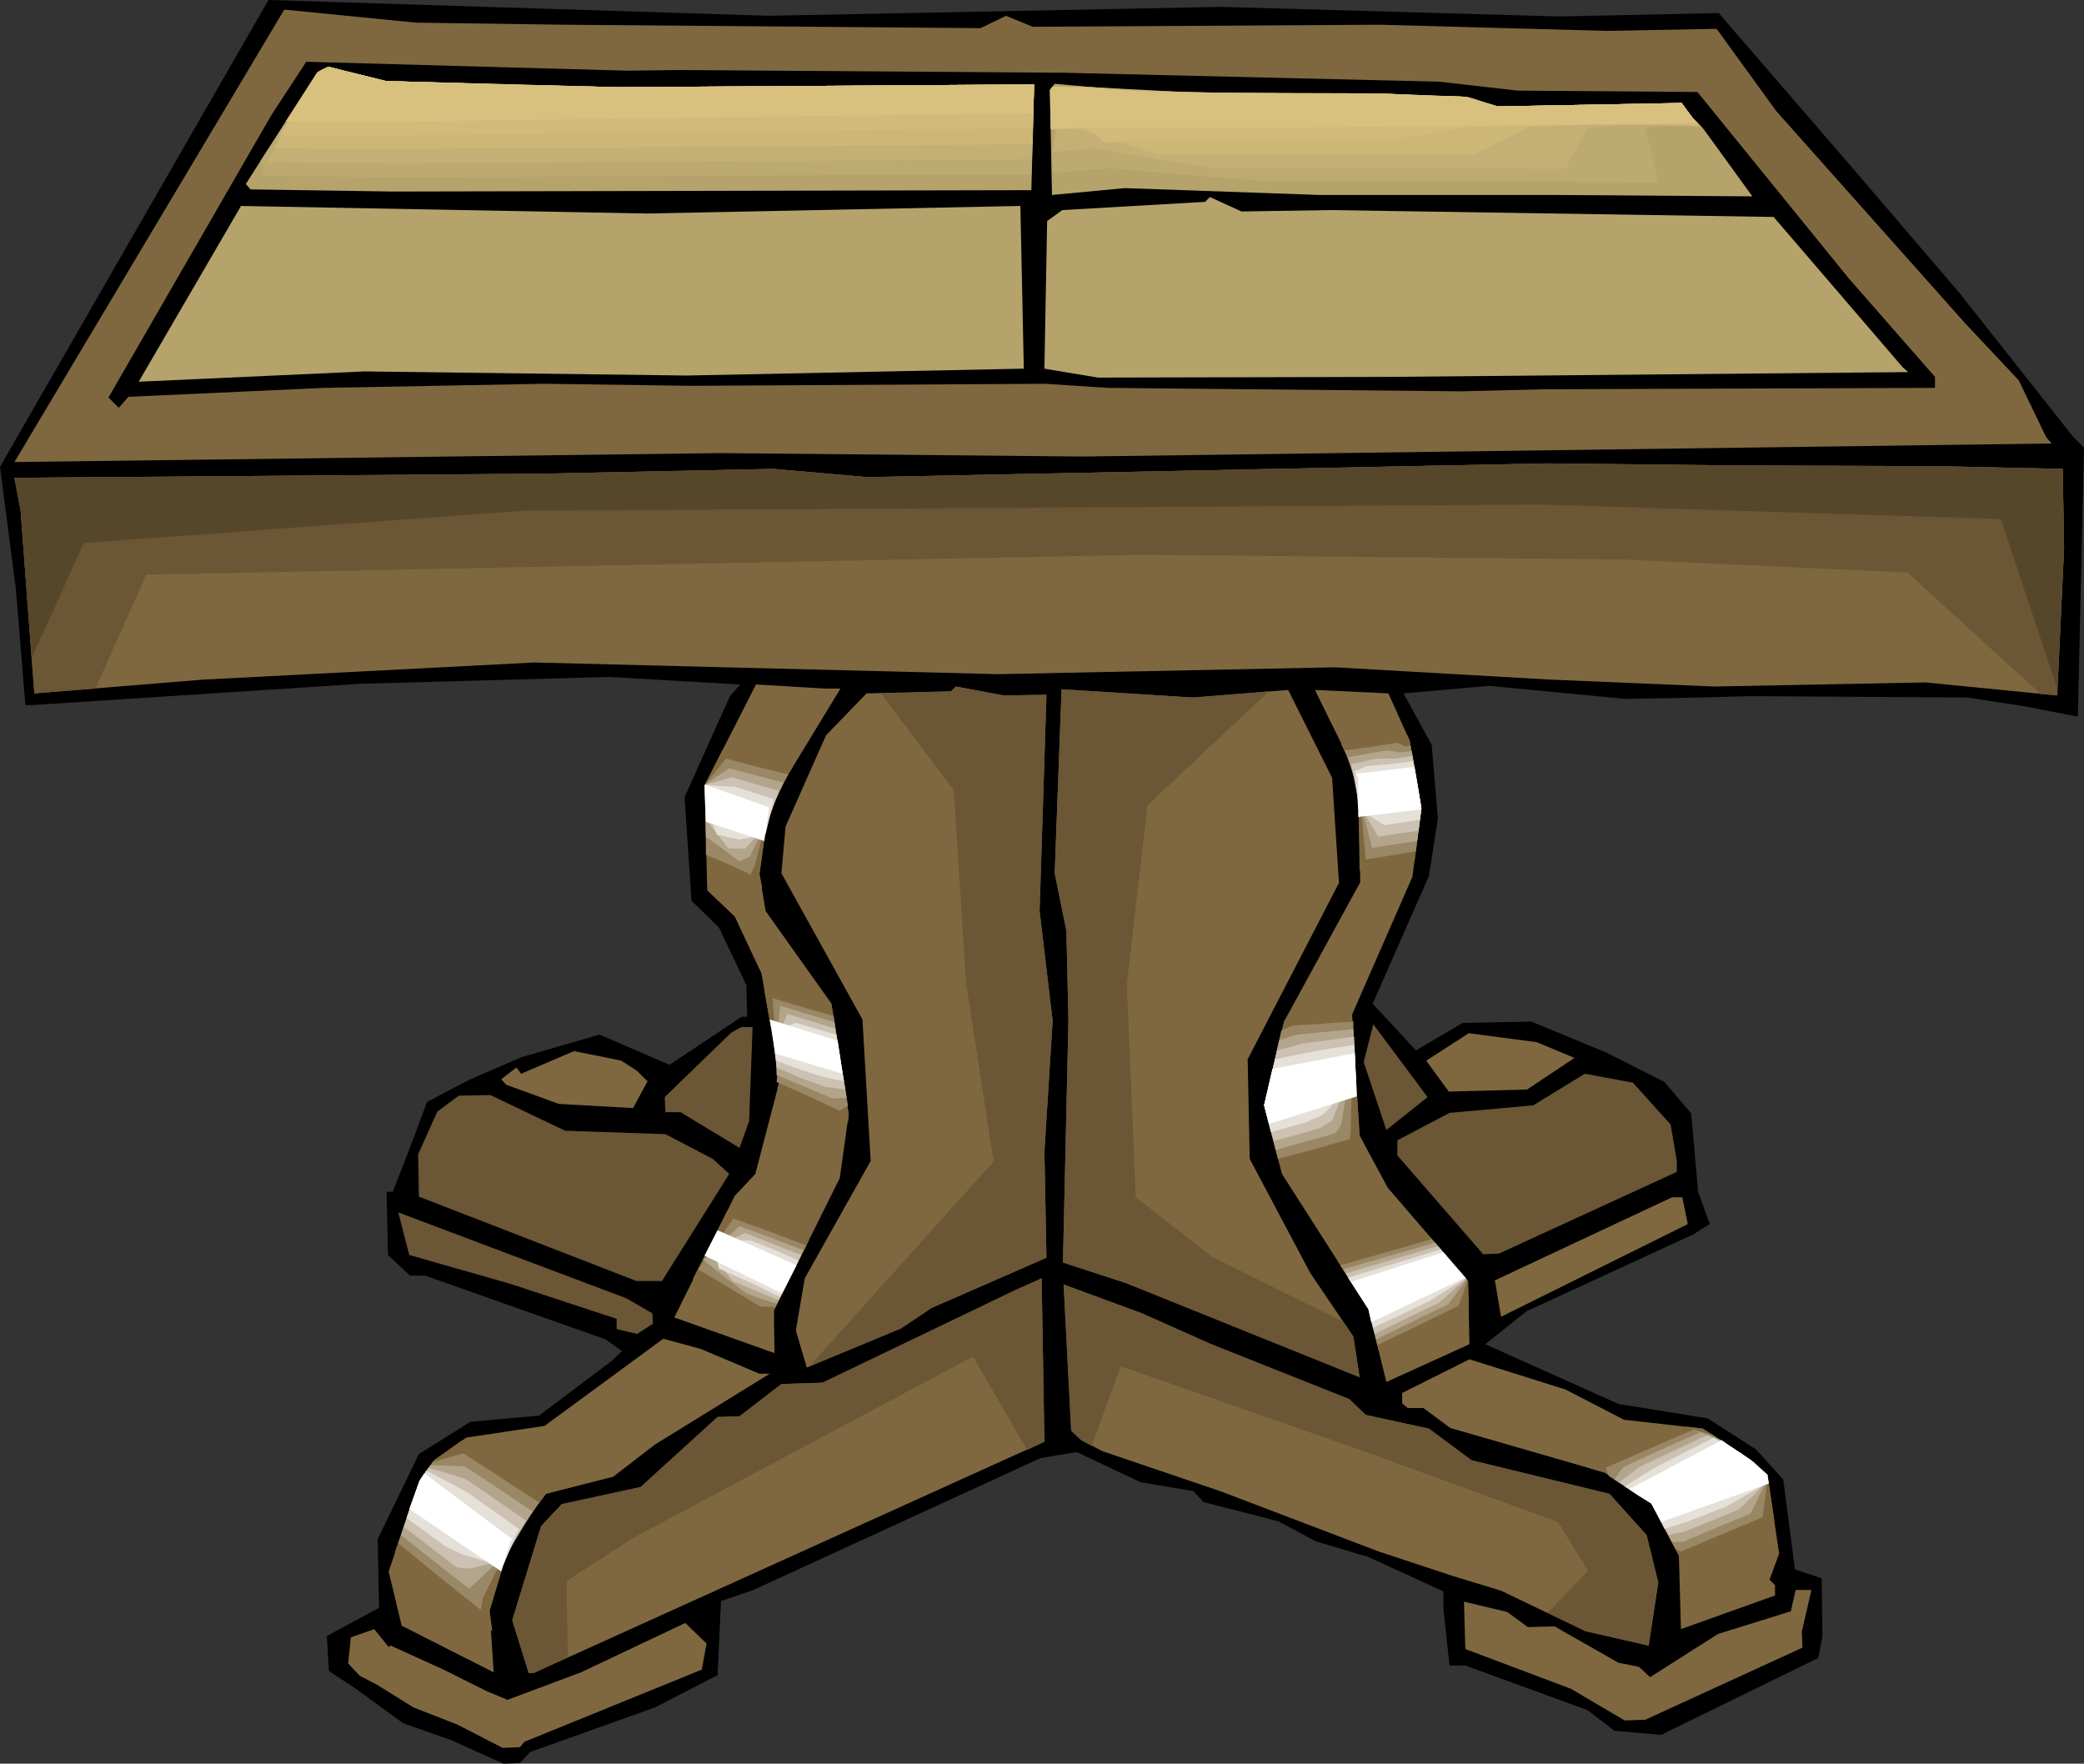
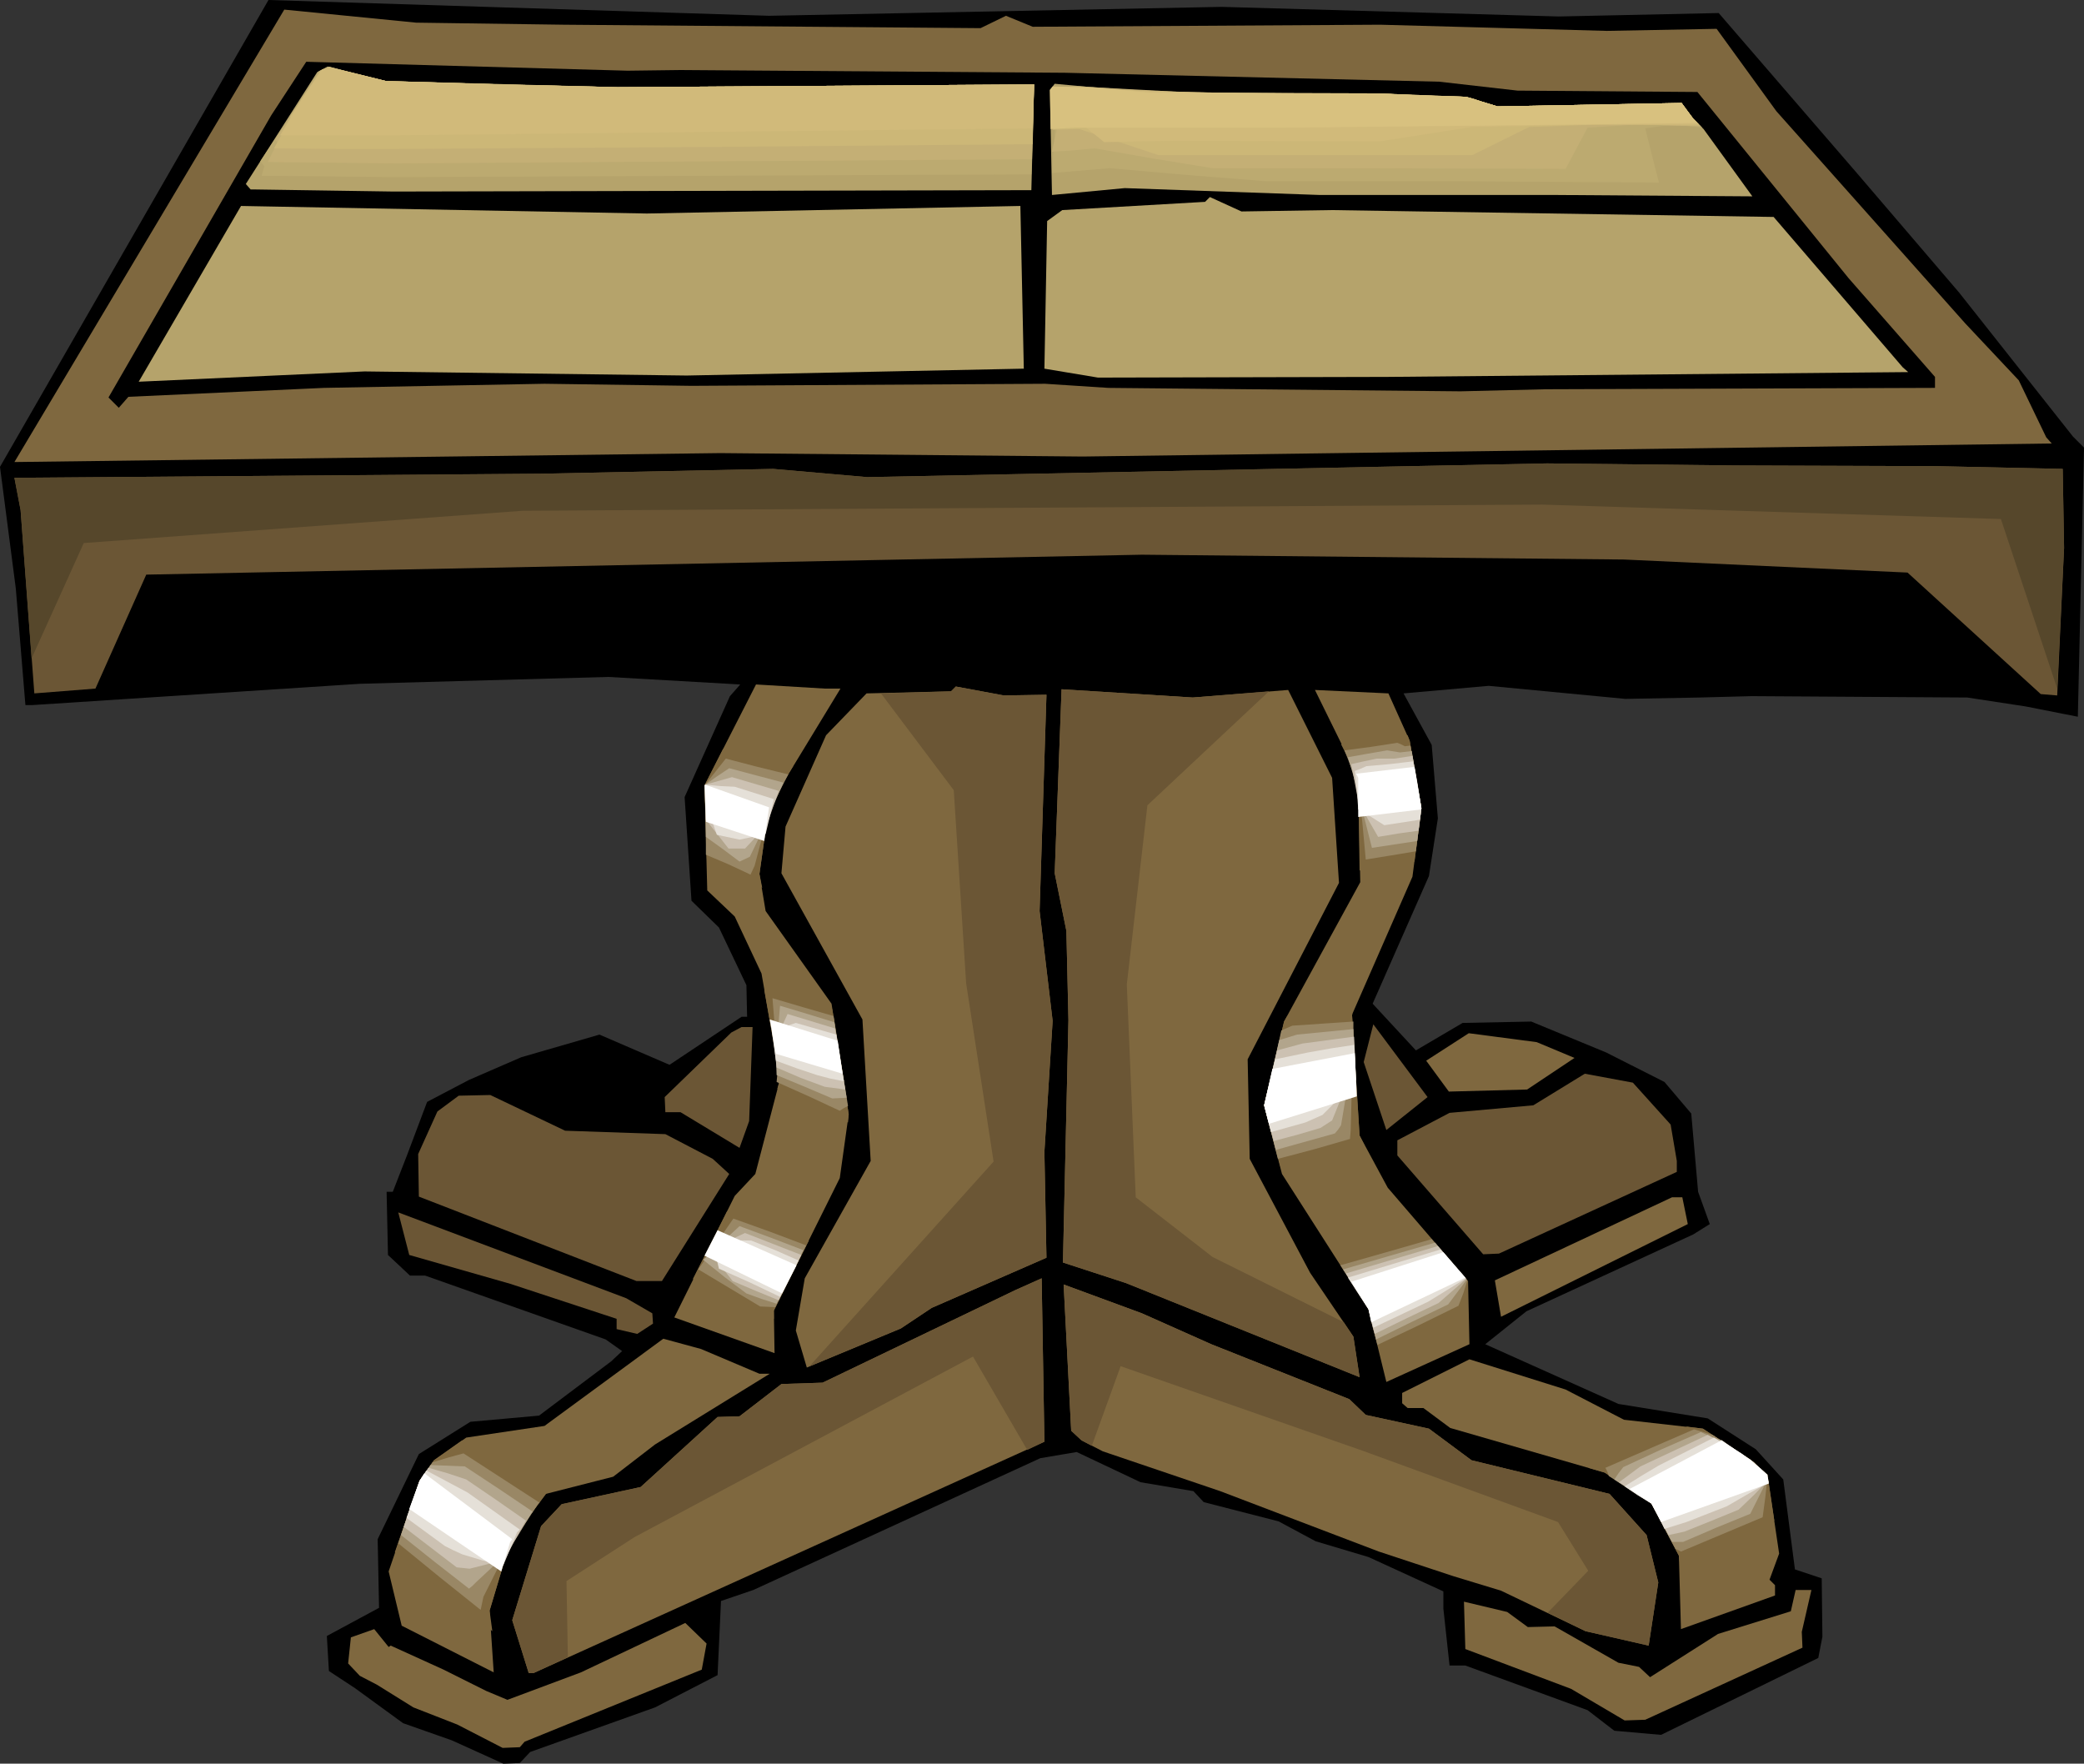
<svg xmlns="http://www.w3.org/2000/svg" xmlns:ns1="http://sodipodi.sourceforge.net/DTD/sodipodi-0.dtd" xmlns:ns2="http://www.inkscape.org/namespaces/inkscape" version="1.0" width="129.766mm" height="109.814mm" id="svg90" ns1:docname="Table 66.wmf">
  <rect width="100%" height="100%" fill="#333333" stroke="none" />
  <ns1:namedview id="namedview90" pagecolor="#ffffff" bordercolor="#000000" borderopacity="0.25" ns2:showpageshadow="2" ns2:pageopacity="0.0" ns2:pagecheckerboard="0" ns2:deskcolor="#d1d1d1" ns2:document-units="mm" />
  <defs id="defs1">
    <pattern id="WMFhbasepattern" patternUnits="userSpaceOnUse" width="6" height="6" x="0" y="0" />
  </defs>
  <path style="fill:#000000;fill-opacity:1;fill-rule:evenodd;stroke:none" d="m 287.486,1.616 79.346,2.262 37.653,-0.808 32.643,37.805 23.917,27.95 26.826,33.927 2.586,2.585 -1.454,63.331 -12.282,-2.423 -13.736,-2.1 -50.742,-0.323 -12.282,0.323 -17.453,0.323 -32.158,-3.07 -20.038,1.777 6.626,12.117 1.454,17.287 -2.101,13.571 -13.251,30.05 10.181,10.986 10.989,-6.462 16.16,-0.323 17.614,7.27 13.736,6.947 6.302,7.432 1.616,18.418 2.747,7.593 -3.878,2.423 -39.269,18.095 -9.696,7.755 31.35,14.056 21.008,3.393 11.312,7.27 6.464,7.109 2.747,21.164 6.302,2.1 0.162,13.733 -0.97,5.008 -37.006,18.095 -10.989,-0.969 -6.302,-4.847 -28.765,-10.501 h -3.717 l -1.454,-13.409 v -4.039 l -17.614,-8.078 -12.443,-3.716 -8.726,-4.685 -17.614,-4.524 -2.424,-2.585 -12.443,-2.1 -15.029,-7.109 -8.565,1.454 -67.549,31.019 -7.595,2.585 -0.808,17.448 -14.706,7.593 -29.411,10.501 -2.424,2.585 -3.878,0.162 -12.12,-5.493 -11.474,-4.039 -11.312,-8.24 -6.141,-4.039 -0.485,-8.24 12.282,-6.624 -0.323,-16.156 9.696,-20.033 12.12,-7.593 16.16,-1.454 16.968,-12.763 2.586,-2.423 -3.878,-2.747 -42.501,-15.025 h -3.555 l -5.171,-4.847 -0.323,-14.863 h 1.454 l 3.394,-8.724 4.686,-12.44 9.858,-5.17 12.282,-5.331 18.422,-5.331 16.483,7.109 16.968,-11.309 h 1.293 l -0.162,-7.432 -6.464,-13.571 -6.464,-6.301 -1.616,-24.395 10.666,-23.749 2.424,-2.747 -31.027,-1.777 -58.499,1.616 -77.083,5.008 H 5.979 L 3.717,138.456 0,109.86 63.186,0 180.992,3.716 Z" id="path1" />
  <path style="fill:#7f683f;fill-opacity:1;fill-rule:evenodd;stroke:none" d="m 132.673,5.816 98.091,0.808 5.979,-2.908 6.302,2.585 81.769,-0.485 53.328,1.454 25.856,-0.485 14.059,19.387 44.44,49.922 12.605,13.409 6.464,13.409 1.293,1.454 -228.017,3.07 -85.325,-0.808 L 3.394,108.73 66.902,2.262 97.929,5.331 Z" id="path2" />
  <path style="fill:#000000;fill-opacity:1;fill-rule:evenodd;stroke:none" d="m 160.145,16.479 90.496,0.646 88.072,2.1 18.422,2.1 42.339,0.323 35.552,43.783 20.362,23.265 v 2.585 l -91.627,0.323 -20.038,0.485 -82.901,-0.808 -14.867,-0.969 -83.224,0.485 -34.582,-0.485 -51.874,0.969 -46.056,2.1 -2.262,2.585 -2.424,-2.423 38.299,-66.401 8.242,-12.602 75.629,2.1 z" id="path3" />
  <path style="fill:#b5a36b;fill-opacity:1;fill-rule:evenodd;stroke:none" d="m 145.278,20.518 98.091,-0.646 -0.646,24.88 -150.126,0.323 -32.482,-0.485 h -1.131 l -1.131,-1.292 16.806,-26.334 2.424,-1.292 13.736,3.393 z" id="path4" />
  <path style="fill:#b5a36b;fill-opacity:1;fill-rule:evenodd;stroke:none" d="m 323.846,21.972 21.17,0.808 7.434,2.262 43.309,-0.808 2.747,3.716 2.424,2.423 1.131,-1.292 -1.131,1.292 11.474,15.833 -46.056,-0.323 h -55.752 l -45.894,-1.616 -17.13,1.616 -0.485,-24.719 1.131,-1.454 22.462,2.1 z" id="path5" />
  <path style="fill:#b5a36b;fill-opacity:1;fill-rule:evenodd;stroke:none" d="m 240.137,48.468 0.808,38.29 -79.346,1.616 -75.79,-0.969 -53.166,2.423 24.078,-41.359 95.505,1.777 z" id="path6" />
  <path style="fill:#b5a36b;fill-opacity:1;fill-rule:evenodd;stroke:none" d="m 313.342,49.437 104.07,1.616 30.381,35.382 1.293,1.131 -122.654,1.131 -68.034,0.162 -12.605,-2.1 0.646,-34.735 3.555,-2.585 33.613,-1.939 1.131,-1.131 7.434,3.393 z" id="path7" />
-   <path style="fill:#7f683f;fill-opacity:1;fill-rule:evenodd;stroke:none" d="m 181.961,110.345 22.139,1.939 159.984,-3.231 44.44,0.485 47.187,0.162 29.734,0.646 0.323,18.579 -1.616,34.735 -31.027,-3.07 -49.611,0.969 -38.461,-1.616 -50.904,-2.908 -79.184,1.616 -109.241,-2.747 -78.053,4.039 -39.592,3.231 -3.232,-43.136 -1.454,-7.593 124.109,-0.969 z" id="path8" />
  <path style="fill:#7f683f;fill-opacity:1;fill-rule:evenodd;stroke:none" d="m 197.798,162.044 -16.806,27.627 -2.262,15.994 1.454,8.724 15.514,21.811 4.04,26.011 -2.101,15.025 -15.514,31.181 0.162,10.017 -23.594,-8.401 14.221,-28.596 4.848,-5.17 5.818,-22.295 -4.363,-24.88 -6.302,-13.409 -6.464,-6.139 -0.646,-24.719 12.12,-23.749 16.16,0.969 z" id="path9" />
  <path style="fill:#7f683f;fill-opacity:1;fill-rule:evenodd;stroke:none" d="m 246.278,163.498 -1.616,50.891 3.07,25.85 -1.939,30.858 0.485,24.88 -26.987,11.794 -7.272,4.847 -22.139,9.209 -2.586,-8.724 2.101,-12.279 15.514,-27.627 -1.939,-33.281 -19.069,-34.412 0.97,-10.986 9.534,-21.487 9.534,-9.855 19.877,-0.485 1.131,-1.131 11.312,2.1 z" id="path10" />
  <path style="fill:#7f683f;fill-opacity:1;fill-rule:evenodd;stroke:none" d="m 303.161,162.367 10.342,20.68 1.616,24.719 -21.493,41.521 0.485,23.426 14.221,26.819 10.181,15.025 1.454,9.532 -54.944,-22.134 -14.867,-4.847 1.293,-57.031 -0.485,-21.003 -2.747,-13.571 1.616,-43.298 30.866,1.939 z" id="path11" />
  <path style="fill:#7f683f;fill-opacity:1;fill-rule:evenodd;stroke:none" d="m 331.764,174.323 2.747,15.833 -2.101,16.156 -14.221,32.473 1.778,28.434 6.626,12.279 18.907,21.972 0.323,14.863 -19.554,8.886 -4.202,-17.125 -20.362,-31.827 -4.202,-16.156 4.686,-19.71 17.938,-32.797 -0.485,-24.557 -10.181,-20.68 17.291,0.808 z" id="path12" />
  <path style="fill:#6b5635;fill-opacity:1;fill-rule:evenodd;stroke:none" d="m 176.305,263.827 -2.262,6.301 -13.898,-8.401 h -3.555 l -0.162,-3.554 15.675,-15.187 2.424,-1.292 h 2.586 z" id="path13" />
  <path style="fill:#6b5635;fill-opacity:1;fill-rule:evenodd;stroke:none" d="m 326.27,265.927 -5.333,-15.994 2.262,-8.886 12.766,17.125 z" id="path14" />
-   <path style="fill:#7f683f;fill-opacity:1;fill-rule:evenodd;stroke:none" d="m 149.965,252.033 2.424,2.423 -3.394,6.301 -17.453,-0.969 -12.443,-4.524 -1.131,-1.292 3.555,-2.747 1.131,1.454 12.443,-5.331 11.15,2.262 z" id="path15" />
  <path style="fill:#7f683f;fill-opacity:1;fill-rule:evenodd;stroke:none" d="m 370.548,248.963 -11.15,7.432 -18.422,0.485 -5.333,-7.27 10.019,-6.462 15.998,2.1 z" id="path16" />
  <path style="fill:#6b5635;fill-opacity:1;fill-rule:evenodd;stroke:none" d="m 132.997,266.089 23.594,0.808 11.15,5.816 3.878,3.554 -15.837,25.203 h -5.979 l -51.227,-19.872 -0.162,-10.017 4.525,-10.017 5.01,-3.716 7.434,-0.162 z" id="path17" />
  <path style="fill:#6b5635;fill-opacity:1;fill-rule:evenodd;stroke:none" d="m 393.172,264.634 1.454,8.563 v 2.585 l -41.854,19.226 -3.717,0.162 -20.2,-23.265 v -3.554 l 12.282,-6.462 19.715,-1.777 12.12,-7.432 11.312,2.1 z" id="path18" />
  <path style="fill:#6b5635;fill-opacity:1;fill-rule:evenodd;stroke:none" d="m 153.52,309.063 0.162,2.423 -3.717,2.423 -4.848,-1.131 v -2.423 l -25.048,-8.24 -23.755,-6.785 -2.586,-10.017 53.651,20.195 z" id="path19" />
  <path style="fill:#7f683f;fill-opacity:1;fill-rule:evenodd;stroke:none" d="m 397.212,288.061 -43.955,21.811 -1.454,-8.563 41.693,-19.549 h 2.424 z" id="path20" />
  <path style="fill:#7f683f;fill-opacity:1;fill-rule:evenodd;stroke:none" d="m 125.563,393.721 h -1.131 l -3.878,-12.44 6.787,-22.134 4.848,-5.17 18.584,-4.039 18.099,-16.479 5.171,-0.162 9.858,-7.593 9.696,-0.323 45.41,-21.811 6.141,-2.747 0.646,38.451 z" id="path21" />
  <path style="fill:#7f683f;fill-opacity:1;fill-rule:evenodd;stroke:none" d="m 285.062,316.334 32.482,12.925 3.878,3.716 14.867,3.231 10.019,7.432 32.482,7.916 8.726,9.694 2.747,11.148 -2.262,14.863 -14.867,-3.393 -19.877,-9.532 -11.15,-3.393 -17.614,-5.816 -37.33,-14.217 -27.634,-9.37 -5.01,-2.585 -2.424,-2.262 -1.778,-34.412 18.422,6.785 z" id="path22" />
  <path style="fill:#7f683f;fill-opacity:1;fill-rule:evenodd;stroke:none" d="m 178.729,323.281 h 2.424 l -26.987,16.641 -9.858,7.593 -15.837,4.039 -8.403,11.309 -4.848,16.156 0.97,14.54 -21.654,-10.986 -3.07,-12.763 7.272,-21.326 3.394,-4.847 7.595,-5.331 18.422,-2.747 27.957,-20.518 8.888,2.423 z" id="path23" />
  <path style="fill:#7f683f;fill-opacity:1;fill-rule:evenodd;stroke:none" d="m 382.184,334.105 18.584,2.1 11.15,7.27 4.04,3.554 2.747,18.579 -2.262,6.139 1.293,1.292 v 2.423 l -22.139,7.916 -0.485,-17.287 -6.464,-12.279 -10.989,-7.27 -36.36,-10.501 -6.302,-4.685 h -3.717 l -1.293,-1.131 v -2.423 l 15.837,-7.916 22.624,7.109 z" id="path24" />
  <path style="fill:#7f683f;fill-opacity:1;fill-rule:evenodd;stroke:none" d="m 424.038,384.027 0.162,3.716 -37.006,16.964 -4.848,0.162 -12.605,-7.432 -24.886,-9.37 -0.323,-11.148 10.181,2.423 4.848,3.554 6.302,-0.162 15.029,8.563 4.848,0.969 2.586,2.423 15.998,-10.178 17.13,-5.331 1.131,-5.008 h 3.717 z" id="path25" />
  <path style="fill:#7f683f;fill-opacity:1;fill-rule:evenodd;stroke:none" d="m 91.95,387.258 12.443,5.655 10.019,5.008 5.01,2.1 17.291,-6.462 24.563,-11.632 5.01,4.847 -1.131,6.139 -41.693,16.964 -1.131,1.292 -4.04,0.162 -10.666,-5.493 -10.342,-4.039 -8.565,-5.331 -4.04,-2.1 -2.747,-2.908 0.646,-6.139 5.494,-1.939 3.394,4.201 z" id="path26" />
  <path style="fill:#7f683f;fill-opacity:1;fill-rule:evenodd;stroke:none" d="m 397.051,335.721 3.717,0.485 11.15,7.27 4.04,3.554 1.616,10.824 -22.301,9.532 -0.162,-1.292 -6.464,-12.279 -10.989,-7.27 -3.878,-1.131 z" id="path27" />
  <path style="fill:#998765;fill-opacity:1;fill-rule:evenodd;stroke:none" d="m 398.667,336.367 4.363,1.292 9.858,6.462 1.454,1.616 1.616,1.777 -0.485,4.685 -0.646,4.847 -19.23,8.078 -1.293,-0.646 -2.747,-5.17 -2.909,-5.493 -10.019,-6.462 -0.323,-0.969 -0.485,-0.969 z" id="path28" />
  <path style="fill:#b2a58c;fill-opacity:1;fill-rule:evenodd;stroke:none" d="m 400.283,337.013 2.424,1.131 2.586,0.808 8.242,5.978 2.586,2.908 -4.202,8.401 -7.918,3.231 -7.918,3.393 h -2.586 l -4.848,-9.047 -4.363,-2.747 -4.363,-2.908 0.97,-1.454 1.131,-1.454 9.05,-4.201 z" id="path29" />
  <path style="fill:#ccc1b2;fill-opacity:1;fill-rule:evenodd;stroke:none" d="m 401.899,337.659 2.747,1.454 2.909,1.454 6.787,5.008 0.97,1.454 0.808,1.292 -3.394,3.554 -3.555,3.393 -6.302,2.585 -6.464,2.585 -3.717,0.808 -4.04,-7.432 -7.595,-5.008 5.01,-3.716 z" id="path30" />
  <path style="fill:#e5e0d8;fill-opacity:1;fill-rule:evenodd;stroke:none" d="m 403.353,338.306 3.232,1.939 1.616,0.808 1.616,0.969 2.747,2.1 2.586,2.262 0.485,1.131 0.323,0.646 0.323,0.646 -4.848,2.747 -5.01,2.908 -9.534,3.716 -5.171,1.616 -1.454,-3.07 -1.616,-2.908 -3.232,-1.939 -3.07,-2.1 3.878,-2.423 4.04,-2.423 z" id="path31" />
  <path style="fill:#ffffff;fill-opacity:1;fill-rule:evenodd;stroke:none" d="m 405.131,338.952 6.787,4.524 4.04,3.554 0.323,2.1 -25.371,9.047 -2.262,-4.362 -5.171,-3.393 z" id="path32" />
  <path style="fill:#6b5635;fill-opacity:1;fill-rule:evenodd;stroke:none" d="m 316.251,311.164 2.262,3.393 1.454,9.532 -54.944,-22.134 -14.867,-4.847 1.293,-57.031 -0.485,-21.003 -2.747,-13.571 1.616,-43.298 30.866,1.939 17.938,-1.454 -28.603,26.819 -4.848,42.167 2.101,50.083 18.099,14.056 z" id="path33" />
  <path style="fill:#6b5635;fill-opacity:1;fill-rule:evenodd;stroke:none" d="m 246.278,163.498 -1.616,50.891 3.07,25.85 -1.939,30.858 0.485,24.88 -26.987,11.794 -7.272,4.847 -21.493,8.886 43.309,-48.145 -6.464,-42.005 -2.909,-45.398 -17.13,-22.78 16.483,-0.485 1.131,-1.131 11.312,2.1 z" id="path34" />
  <path style="fill:#7f683f;fill-opacity:1;fill-rule:evenodd;stroke:none" d="m 331.764,174.323 2.747,15.833 -1.616,12.602 -12.928,2.1 -0.323,-21.811 -4.04,-7.916 15.675,-2.1 z" id="path35" />
  <path style="fill:#998765;fill-opacity:1;fill-rule:evenodd;stroke:none" d="m 331.926,175.454 2.586,14.702 -1.293,10.178 -5.818,0.969 -5.979,0.969 -0.808,-8.724 -0.97,-8.724 -3.232,-8.24 6.141,-0.808 6.302,-0.969 0.808,0.323 0.97,0.485 z" id="path36" />
  <path style="fill:#b2a58c;fill-opacity:1;fill-rule:evenodd;stroke:none" d="m 332.249,176.746 1.131,6.785 1.131,6.624 -0.97,7.755 -5.333,0.808 -5.333,0.808 -3.232,-12.763 -1.131,-4.201 -1.293,-4.362 4.525,-0.808 4.686,-0.808 3.07,0.485 z" id="path37" />
  <path style="fill:#ccc1b2;fill-opacity:1;fill-rule:evenodd;stroke:none" d="m 332.411,177.877 1.131,6.139 0.97,6.139 -0.323,2.747 -0.323,2.585 -4.686,0.646 -4.848,0.808 -2.424,-4.201 -2.262,-4.201 -1.616,-8.724 2.909,-0.646 3.07,-0.646 h 4.202 z" id="path38" />
  <path style="fill:#e5e0d8;fill-opacity:1;fill-rule:evenodd;stroke:none" d="m 332.572,179.169 0.97,5.493 0.97,5.493 -0.162,1.454 -0.162,1.292 -4.202,0.646 -4.202,0.646 -3.07,-1.939 -3.07,-1.777 -0.323,-4.524 -0.485,-4.524 1.293,-0.485 1.454,-0.646 5.494,-0.485 2.747,-0.323 z" id="path39" />
  <path style="fill:#ffffff;fill-opacity:1;fill-rule:evenodd;stroke:none" d="m 332.896,180.462 1.616,9.694 v 0.323 l -14.867,1.777 v -9.209 l -0.485,-0.969 z" id="path40" />
  <path style="fill:#7f683f;fill-opacity:1;fill-rule:evenodd;stroke:none" d="m 318.352,238.623 -0.162,0.162 1.778,28.434 1.131,2.262 -19.715,5.17 -3.878,-14.54 4.686,-19.71 0.646,-1.131 z" id="path41" />
  <path style="fill:#998765;fill-opacity:1;fill-rule:evenodd;stroke:none" d="m 318.513,240.401 v 2.262 l -0.323,11.632 -0.323,11.794 -0.162,1.939 -8.403,2.423 -8.565,2.262 -3.232,-12.602 2.101,-8.724 1.939,-8.886 2.586,-1.131 z" id="path42" />
  <path style="fill:#b2a58c;fill-opacity:1;fill-rule:evenodd;stroke:none" d="m 318.513,242.178 0.162,4.362 -3.07,18.256 -0.646,0.969 -0.808,0.969 -13.898,3.877 -2.747,-10.501 3.555,-15.348 4.202,-1.292 z" id="path43" />
  <path style="fill:#ccc1b2;fill-opacity:1;fill-rule:evenodd;stroke:none" d="m 318.675,243.955 0.162,3.231 0.162,3.231 -2.747,6.462 -2.747,6.785 -2.747,1.777 -5.494,1.616 -5.494,1.454 -2.262,-8.401 3.07,-12.925 5.979,-1.616 z" id="path44" />
  <path style="fill:#e5e0d8;fill-opacity:1;fill-rule:evenodd;stroke:none" d="m 318.675,245.894 0.485,8.24 -3.878,4.201 -4.04,4.039 -4.04,1.777 -4.04,1.131 -4.04,1.131 -0.808,-3.07 -0.808,-3.231 2.586,-10.824 7.757,-1.616 5.494,-0.969 z" id="path45" />
  <path style="fill:#ffffff;fill-opacity:1;fill-rule:evenodd;stroke:none" d="m 318.836,247.832 0.485,10.178 -20.685,6.462 -1.131,-4.362 1.939,-8.563 z" id="path46" />
-   <path style="fill:#7f683f;fill-opacity:1;fill-rule:evenodd;stroke:none" d="m 336.451,290.969 9.05,10.501 0.162,5.978 -21.17,10.501 -2.424,-9.855 -7.272,-11.309 z" id="path47" />
  <path style="fill:#998765;fill-opacity:1;fill-rule:evenodd;stroke:none" d="m 336.936,291.615 8.403,9.694 -0.97,3.07 -1.131,2.908 -9.534,4.685 -9.534,4.524 -1.131,-4.201 -0.97,-4.201 -3.232,-5.17 -3.394,-5.17 10.827,-3.07 z" id="path48" />
  <path style="fill:#b2a58c;fill-opacity:1;fill-rule:evenodd;stroke:none" d="m 337.744,292.423 3.717,4.362 3.717,4.362 -4.363,5.816 -8.403,4.039 -8.565,4.201 -0.808,-3.554 -0.97,-3.554 -2.909,-4.685 -3.07,-4.685 z" id="path49" />
  <path style="fill:#ccc1b2;fill-opacity:1;fill-rule:evenodd;stroke:none" d="m 338.39,293.231 6.626,7.755 -6.464,5.655 -7.434,3.554 -7.595,3.716 -0.808,-2.908 -0.646,-2.908 -2.747,-4.201 -2.586,-4.201 z" id="path50" />
  <path style="fill:#e5e0d8;fill-opacity:1;fill-rule:evenodd;stroke:none" d="m 339.036,294.038 2.909,3.393 3.07,3.393 -8.888,5.493 -12.928,6.139 -1.131,-4.362 -2.424,-3.716 -2.424,-3.716 z" id="path51" />
  <path style="fill:#ffffff;fill-opacity:1;fill-rule:evenodd;stroke:none" d="m 339.683,294.685 5.171,5.978 -22.139,10.501 -0.646,-3.07 -4.04,-6.462 z" id="path52" />
  <path style="fill:#7f683f;fill-opacity:1;fill-rule:evenodd;stroke:none" d="m 186.648,180.3 -5.656,9.37 -2.262,15.994 0.646,3.231 -12.928,-3.877 -0.646,-20.195 4.363,-8.563 z" id="path53" />
  <path style="fill:#998765;fill-opacity:1;fill-rule:evenodd;stroke:none" d="m 185.517,182.239 -4.686,9.047 -1.616,6.301 -1.616,6.139 -0.97,2.1 -5.171,-2.423 -5.333,-2.262 v -8.24 l -0.323,-8.078 2.586,-3.231 2.424,-3.07 7.434,1.939 z" id="path54" />
  <path style="fill:#b2a58c;fill-opacity:1;fill-rule:evenodd;stroke:none" d="m 184.385,184.178 -3.878,8.724 -1.939,4.362 -2.101,4.362 -2.424,1.131 -3.878,-2.908 -4.04,-2.908 -0.162,-12.279 2.747,-1.939 2.909,-1.939 z" id="path55" />
  <path style="fill:#ccc1b2;fill-opacity:1;fill-rule:evenodd;stroke:none" d="m 183.254,186.117 -2.909,8.401 -2.586,2.585 -2.424,2.585 h -3.878 l -5.333,-6.785 v -4.039 l -0.162,-4.201 6.302,-1.777 z" id="path56" />
  <path style="fill:#e5e0d8;fill-opacity:1;fill-rule:evenodd;stroke:none" d="m 182.123,188.055 -1.939,8.24 -6.141,1.292 -5.333,-1.131 -1.293,-3.716 -1.454,-3.877 v -4.201 l 3.555,0.323 3.394,0.162 z" id="path57" />
  <path style="fill:#ffffff;fill-opacity:1;fill-rule:evenodd;stroke:none" d="m 180.992,189.994 -1.131,7.916 -13.736,-4.524 -0.323,-8.563 0.162,-0.162 z" id="path58" />
  <path style="fill:#7f683f;fill-opacity:1;fill-rule:evenodd;stroke:none" d="m 195.859,237.492 3.878,24.719 -0.162,1.939 -16.645,-7.916 0.646,-2.262 -3.717,-21.003 z" id="path59" />
  <path style="fill:#998765;fill-opacity:1;fill-rule:evenodd;stroke:none" d="m 196.182,239.108 3.394,21.164 -0.97,0.485 -0.97,0.646 -7.272,-3.393 -7.595,-3.393 0.323,-3.554 -0.646,-8.078 -0.646,-8.078 7.11,2.1 z" id="path60" />
  <path style="fill:#b2a58c;fill-opacity:1;fill-rule:evenodd;stroke:none" d="m 196.344,240.562 1.454,8.886 1.454,8.886 -3.394,0.162 -6.464,-2.747 -6.626,-2.747 -0.162,-4.685 0.485,-5.816 0.485,-5.816 6.464,1.939 z" id="path61" />
  <path style="fill:#ccc1b2;fill-opacity:1;fill-rule:evenodd;stroke:none" d="m 196.505,242.016 1.131,7.27 1.293,7.109 -2.424,-0.323 -2.424,-0.323 -5.656,-2.1 -5.656,-2.423 -0.646,-5.655 3.232,-6.947 z" id="path62" />
  <path style="fill:#e5e0d8;fill-opacity:1;fill-rule:evenodd;stroke:none" d="m 196.829,243.47 1.778,10.986 -3.232,-0.646 -3.07,-0.808 -4.848,-1.616 -4.848,-1.777 -0.97,-6.947 5.656,-1.939 z" id="path63" />
  <path style="fill:#ffffff;fill-opacity:1;fill-rule:evenodd;stroke:none" d="m 197.152,244.924 1.131,7.755 -15.675,-4.685 -1.454,-8.078 z" id="path64" />
  <path style="fill:#7f683f;fill-opacity:1;fill-rule:evenodd;stroke:none" d="m 190.365,291.938 -8.242,16.479 v 1.939 l -19.069,-9.37 8.08,-15.994 z" id="path65" />
  <path style="fill:#998765;fill-opacity:1;fill-rule:evenodd;stroke:none" d="m 189.718,293.069 -3.717,7.27 -3.555,7.27 -3.555,-0.162 -14.544,-8.724 8.242,-11.955 8.565,3.07 z" id="path66" />
  <path style="fill:#b2a58c;fill-opacity:1;fill-rule:evenodd;stroke:none" d="m 189.072,294.2 -6.302,12.602 -3.555,-1.131 -3.555,-1.292 -5.171,-3.877 -5.01,-4.039 8.565,-7.916 7.434,2.747 z" id="path67" />
  <path style="fill:#ccc1b2;fill-opacity:1;fill-rule:evenodd;stroke:none" d="m 188.587,295.331 -5.333,10.663 -5.494,-2.262 -5.333,-2.262 -2.909,-3.716 -2.909,-3.554 8.726,-4.039 z" id="path68" />
  <path style="fill:#e5e0d8;fill-opacity:1;fill-rule:evenodd;stroke:none" d="m 187.941,296.623 -4.363,8.563 -7.11,-3.393 -7.272,-3.231 -0.808,-3.393 -0.646,-3.393 9.05,0.162 5.656,2.262 z" id="path69" />
  <path style="fill:#ffffff;fill-opacity:1;fill-rule:evenodd;stroke:none" d="m 187.456,297.754 -3.394,6.624 -18.261,-8.886 3.07,-5.978 z" id="path70" />
  <path style="fill:#7f683f;fill-opacity:1;fill-rule:evenodd;stroke:none" d="m 128.633,351.392 -0.162,0.162 -8.403,11.309 -4.848,16.156 0.646,4.847 -22.947,-18.579 5.818,-16.802 3.394,-4.847 6.626,-4.685 z" id="path71" />
  <path style="fill:#998765;fill-opacity:1;fill-rule:evenodd;stroke:none" d="m 127.017,353.654 -0.323,0.162 -3.394,5.17 -3.717,5.331 -2.909,5.655 -2.909,5.816 -0.646,3.07 -4.848,-3.877 -4.848,-3.877 -9.696,-7.916 5.01,-14.702 3.07,-4.362 3.717,-1.131 3.555,-0.969 z" id="path72" />
  <path style="fill:#b2a58c;fill-opacity:1;fill-rule:evenodd;stroke:none" d="m 125.401,355.754 -0.323,0.323 -2.909,4.847 -2.909,4.685 -7.272,6.785 -0.808,0.808 -0.808,0.646 -8.08,-6.301 -7.918,-6.301 2.101,-6.301 2.262,-6.462 1.293,-1.777 1.293,-1.939 4.04,0.162 4.04,0.162 8.08,5.331 z" id="path73" />
  <path style="fill:#ccc1b2;fill-opacity:1;fill-rule:evenodd;stroke:none" d="m 123.785,357.854 -0.323,0.485 -2.424,4.362 -2.262,4.362 -8.242,2.1 -3.07,-0.323 -12.443,-9.532 3.717,-10.824 0.97,-1.454 1.131,-1.616 4.525,1.292 4.363,1.454 7.11,4.847 z" id="path74" />
  <path style="fill:#e5e0d8;fill-opacity:1;fill-rule:evenodd;stroke:none" d="m 122.331,359.955 -0.646,0.646 -3.232,7.755 -4.848,-1.131 -4.848,-1.454 -2.101,-0.969 -1.939,-0.969 -9.05,-6.624 3.07,-8.724 1.616,-2.423 9.696,5.17 6.141,4.362 z" id="path75" />
  <path style="fill:#ffffff;fill-opacity:1;fill-rule:evenodd;stroke:none" d="m 120.553,362.216 -0.485,0.646 -2.101,6.947 -21.654,-14.702 2.424,-6.624 1.131,-1.777 z" id="path76" />
  <path style="fill:#6b5635;fill-opacity:1;fill-rule:evenodd;stroke:none" d="m 125.563,393.721 h -1.131 l -3.878,-12.44 6.787,-22.134 4.848,-5.17 18.584,-4.039 18.099,-16.479 5.171,-0.162 9.858,-7.593 9.696,-0.323 45.41,-21.811 6.141,-2.747 0.646,38.451 -4.04,1.939 -12.766,-21.972 -79.669,42.49 -15.998,10.34 0.323,17.933 z" id="path77" />
  <path style="fill:#6b5635;fill-opacity:1;fill-rule:evenodd;stroke:none" d="m 285.062,316.334 32.482,12.925 3.878,3.716 14.867,3.231 10.019,7.432 32.482,7.916 8.726,9.694 2.747,11.148 -2.262,14.863 -14.867,-3.393 -8.888,-4.362 9.534,-9.855 -7.11,-11.471 -46.056,-16.802 -56.883,-19.872 -6.787,18.741 -2.424,-1.292 -2.424,-2.262 -1.778,-34.412 18.422,6.785 z" id="path78" />
  <path style="fill:#6b5635;fill-opacity:1;fill-rule:evenodd;stroke:none" d="m 181.961,110.345 22.139,1.939 159.984,-3.231 44.44,0.485 47.187,0.162 29.734,0.646 0.323,18.579 -1.616,34.735 -3.878,-0.323 -31.35,-28.596 -66.741,-3.07 L 268.74,130.54 34.421,135.225 22.462,162.044 8.08,163.175 4.848,120.039 3.394,112.445 127.502,111.476 Z" id="path79" />
  <path style="fill:#56472b;fill-opacity:1;fill-rule:evenodd;stroke:none" d="m 181.961,110.345 22.139,1.939 159.984,-3.231 44.44,0.485 47.187,0.162 29.734,0.646 0.323,18.579 -1.616,33.12 -13.251,-39.905 -107.949,-3.393 -239.976,1.454 -103.262,7.593 -12.282,27.142 -2.586,-34.897 -1.454,-7.593 124.109,-0.969 z" id="path80" />
  <path style="fill:#bcaa70;fill-opacity:1;fill-rule:evenodd;stroke:none" d="m 145.278,20.518 98.091,-0.646 -0.323,10.663 -0.323,10.501 -149.803,0.646 -15.675,-0.162 -15.675,-0.162 0.323,-1.131 0.323,-1.131 -0.97,-1.131 6.949,-10.501 6.787,-10.663 2.262,-1.131 13.574,3.393 27.31,0.808 z" id="path81" />
  <path style="fill:#c4af75;fill-opacity:1;fill-rule:evenodd;stroke:none" d="m 145.278,20.518 98.091,-0.646 -0.485,17.61 -74.659,0.485 -74.821,0.485 -15.19,-0.162 -15.19,-0.162 2.262,-4.524 -0.323,-0.485 v -0.485 l 10.342,-15.994 0.97,-0.323 1.131,-0.646 6.626,1.777 6.787,1.616 27.31,0.808 z" id="path82" />
  <path style="fill:#ccb777;fill-opacity:1;fill-rule:evenodd;stroke:none" d="m 145.278,20.518 98.091,-0.646 -0.162,6.947 -0.162,7.109 -74.659,0.646 -74.659,0.485 H 79.184 l -14.706,-0.162 3.878,-6.785 v -0.808 l 3.717,-5.331 3.394,-5.331 1.131,-0.485 0.97,-0.323 6.626,1.616 6.626,1.616 27.31,0.808 z" id="path83" />
  <path style="fill:#d1ba7a;fill-opacity:1;fill-rule:evenodd;stroke:none" d="m 145.278,20.518 98.091,-0.646 -0.162,5.17 -0.162,5.17 -148.833,1.616 H 65.933 l 2.747,-4.524 2.747,-4.685 0.323,-0.323 0.162,-0.323 1.939,-2.747 1.939,-2.908 0.97,-0.162 0.808,-0.323 6.787,1.616 6.464,1.616 27.31,0.808 z" id="path84" />
-   <path style="fill:#d8c17f;fill-opacity:1;fill-rule:evenodd;stroke:none" d="m 145.278,20.518 98.091,-0.646 -0.162,6.785 -148.51,1.939 H 67.226 l 7.434,-11.471 0.808,-0.485 0.646,-0.323 1.616,-0.485 13.09,3.231 z" id="path85" />
  <path style="fill:#bcaa70;fill-opacity:1;fill-rule:evenodd;stroke:none" d="m 323.846,21.972 10.504,0.485 10.666,0.323 1.778,0.485 1.939,0.646 3.717,1.131 43.309,-0.808 1.293,1.777 1.454,1.939 2.101,2.1 -6.464,-0.808 -6.949,0.969 1.616,6.462 1.616,6.301 -46.702,-0.323 h -45.733 l -18.422,-1.454 -18.422,-1.616 -13.574,1.131 0.646,-9.855 0.646,-10.017 1.939,-0.323 1.778,-0.323 23.27,1.616 24.078,0.162 z" id="path86" />
  <path style="fill:#c4af75;fill-opacity:1;fill-rule:evenodd;stroke:none" d="m 323.846,21.972 10.504,0.485 10.666,0.323 1.778,0.485 1.939,0.646 3.717,1.131 43.309,-0.808 1.293,1.777 1.454,1.939 1.778,1.777 -6.949,-0.162 -7.11,-0.323 -12.605,0.808 -5.171,9.694 -47.349,-0.162 h -35.714 l -13.898,-2.262 -13.898,-2.423 -5.01,0.485 -5.01,0.323 1.616,-7.432 1.616,-7.432 6.302,-0.323 5.979,0.323 6.141,0.323 11.958,0.646 21.331,0.162 z" id="path87" />
  <path style="fill:#ccb777;fill-opacity:1;fill-rule:evenodd;stroke:none" d="m 323.846,21.972 10.504,0.485 10.666,0.323 1.778,0.485 1.939,0.646 3.717,1.131 43.309,-0.808 1.293,1.777 1.454,1.939 1.454,1.616 -21.654,-0.323 -9.211,0.323 -9.211,0.323 -13.413,6.624 h -24.078 -23.917 -12.928 -12.928 l -9.211,-3.07 -9.373,-3.07 -6.302,0.162 2.424,-4.847 2.262,-5.008 9.211,0.323 12.443,0.485 12.443,0.323 18.746,0.162 z" id="path88" />
  <path style="fill:#d1ba7a;fill-opacity:1;fill-rule:evenodd;stroke:none" d="m 323.846,21.972 10.504,0.485 10.666,0.323 1.778,0.485 1.939,0.646 3.717,1.131 43.309,-0.808 1.293,1.777 1.454,1.939 0.646,0.646 0.646,0.646 -29.25,0.162 -24.24,0.485 -21.654,3.393 -48.803,-0.162 -15.998,0.323 -9.373,-7.593 -1.293,-0.323 h -1.454 l 6.464,-5.008 5.979,0.485 5.818,0.323 25.856,0.646 z" id="path89" />
  <path style="fill:#d8c17f;fill-opacity:1;fill-rule:evenodd;stroke:none" d="m 323.846,21.972 21.17,0.808 7.434,2.262 43.309,-0.808 2.747,3.716 0.97,0.969 -36.845,0.485 -59.954,0.646 h -49.611 l -5.818,0.323 -0.162,-9.209 0.646,-0.808 8.242,0.162 14.706,1.292 z" id="path90" />
</svg>